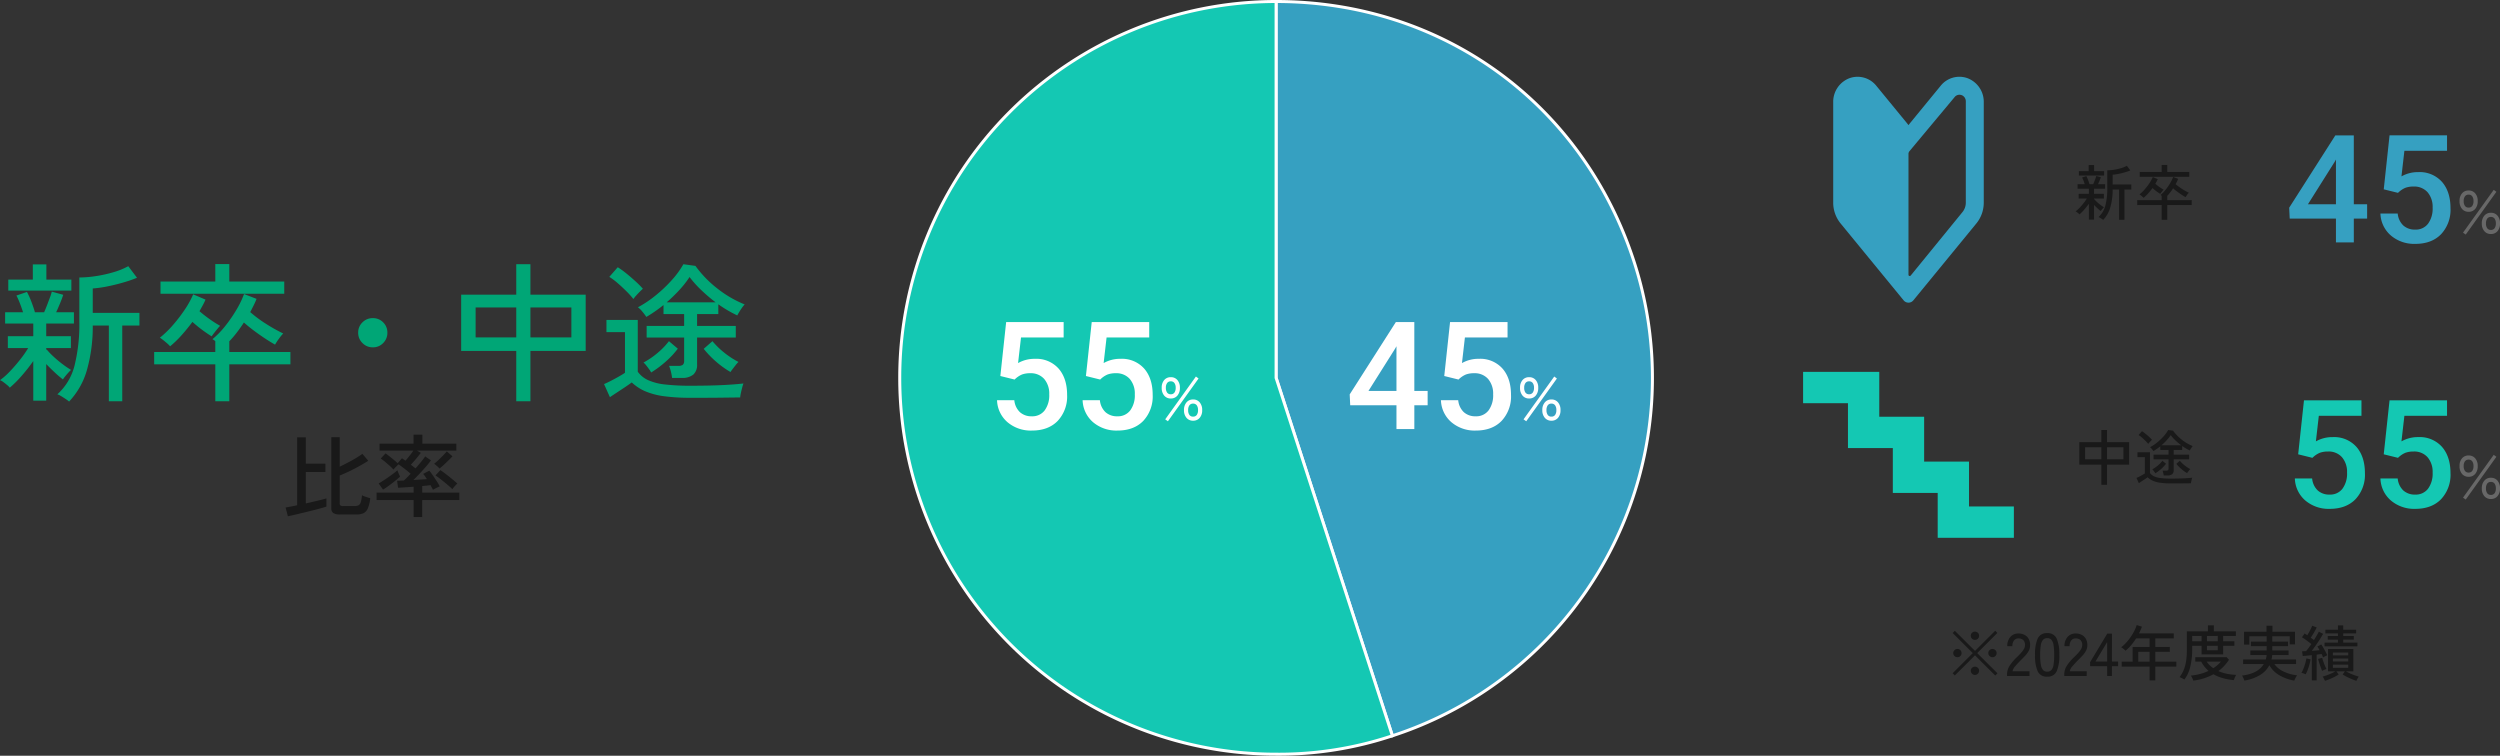
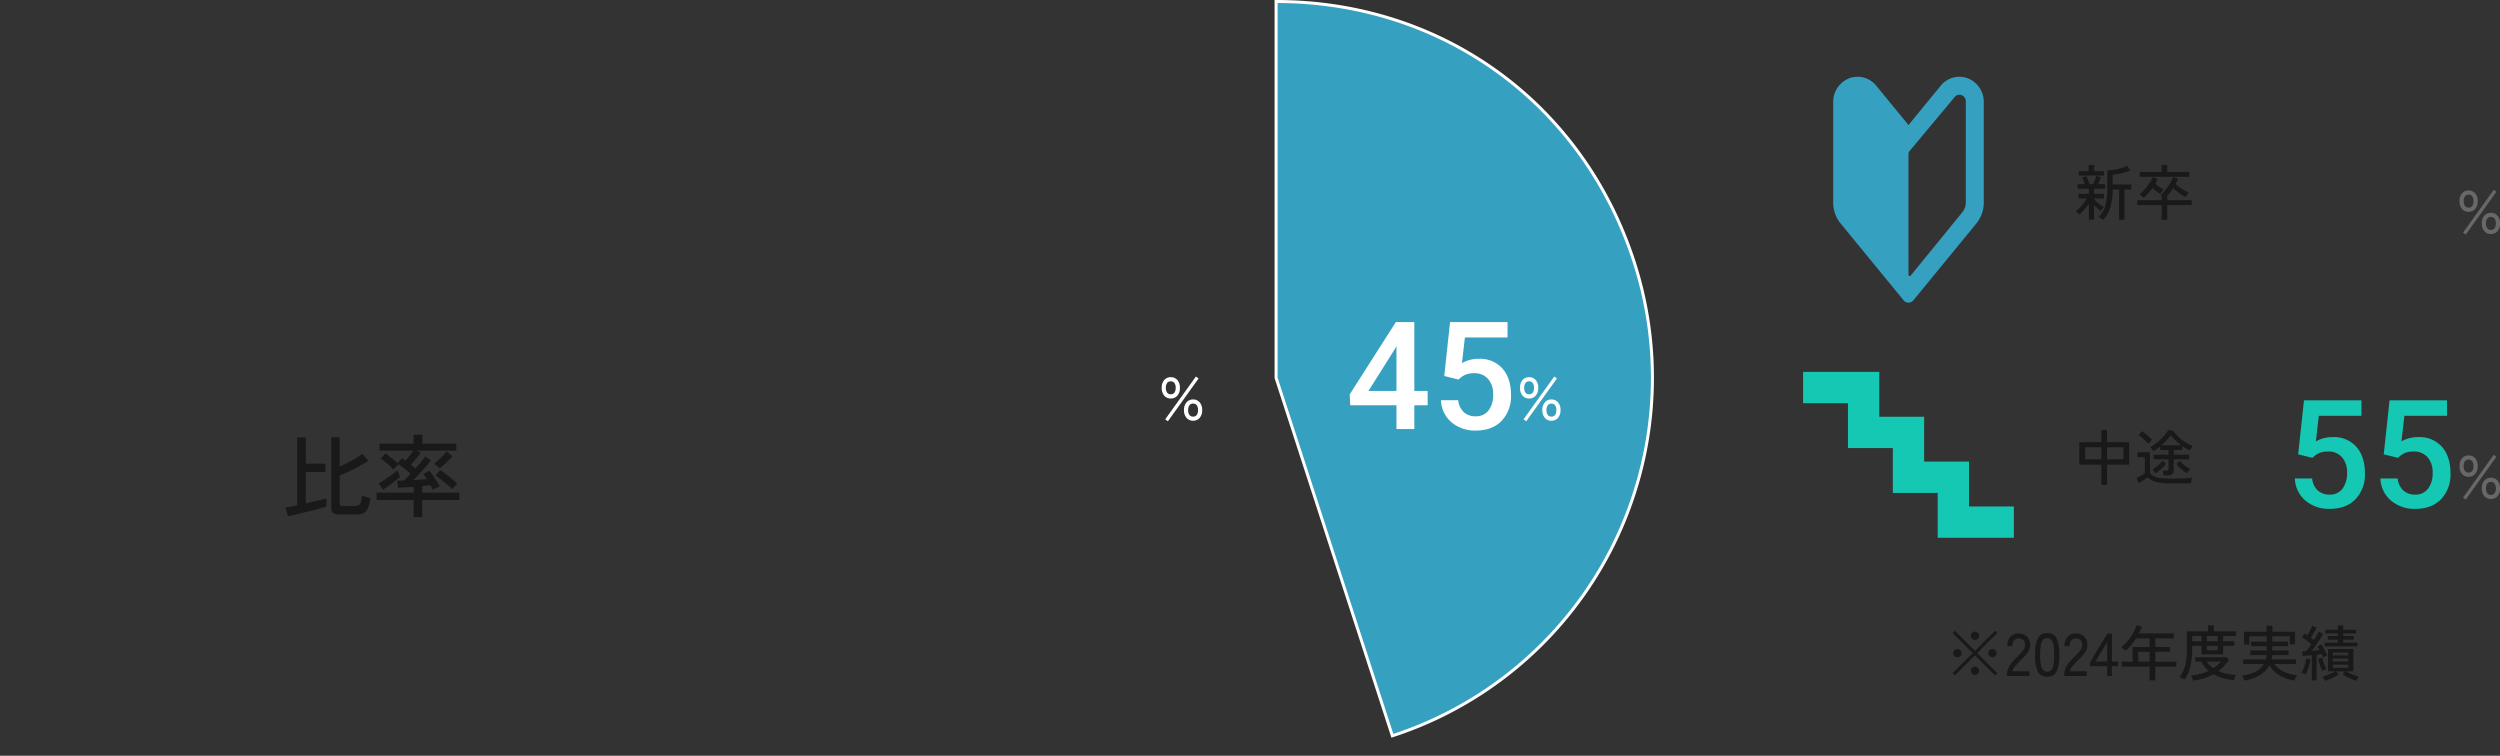
<svg xmlns="http://www.w3.org/2000/svg" width="830.24" height="250.967" viewBox="0 0 830.24 250.967">
  <rect x="0" y="0" width="830.24" height="250.967" fill="#333333" stroke="none" />
  <g id="グループ_19252" data-name="グループ 19252" transform="translate(6809.8 14516.5)">
    <path id="パス_61049" data-name="パス 61049" d="M-52.19-.16l-6.72-6.7-6.7,6.68-.74-.72,6.7-6.7-6.68-6.68.72-.74,6.7,6.68,6.72-6.7.72.74-6.7,6.7,6.72,6.7ZM-58.93-12a1.342,1.342,0,0,1-.97-.4,1.316,1.316,0,0,1-.41-.98,1.284,1.284,0,0,1,.41-.97,1.36,1.36,0,0,1,.97-.39,1.35,1.35,0,0,1,.98.39,1.3,1.3,0,0,1,.4.97,1.333,1.333,0,0,1-.4.98A1.333,1.333,0,0,1-58.93-12Zm-5.82,5.76a1.342,1.342,0,0,1-.97-.4,1.294,1.294,0,0,1-.41-.96,1.316,1.316,0,0,1,.41-.98,1.342,1.342,0,0,1,.97-.4,1.333,1.333,0,0,1,.98.4,1.333,1.333,0,0,1,.4.98,1.309,1.309,0,0,1-.4.96A1.333,1.333,0,0,1-64.75-6.24Zm11.64,0a1.342,1.342,0,0,1-.97-.4,1.294,1.294,0,0,1-.41-.96,1.316,1.316,0,0,1,.41-.98,1.342,1.342,0,0,1,.97-.4,1.333,1.333,0,0,1,.98.4,1.333,1.333,0,0,1,.4.98,1.309,1.309,0,0,1-.4.96A1.333,1.333,0,0,1-53.11-6.24ZM-58.93-.36a1.326,1.326,0,0,1-.97-.41,1.326,1.326,0,0,1-.41-.97,1.284,1.284,0,0,1,.41-.97,1.36,1.36,0,0,1,.97-.39,1.35,1.35,0,0,1,.98.39,1.3,1.3,0,0,1,.4.97,1.343,1.343,0,0,1-.4.97A1.316,1.316,0,0,1-58.93-.36ZM-48.27,0V-.56a5.281,5.281,0,0,1,.85-2.84,15.406,15.406,0,0,1,2.47-2.9q.68-.66,1.27-1.31a8.055,8.055,0,0,0,.97-1.29,2.6,2.6,0,0,0,.4-1.24,2.278,2.278,0,0,0-.54-1.76,2.218,2.218,0,0,0-1.64-.58,1.777,1.777,0,0,0-1.46.67,2.976,2.976,0,0,0-.54,1.91h-1.7a4.414,4.414,0,0,1,1.03-3.09,3.446,3.446,0,0,1,2.67-1.13,4.325,4.325,0,0,1,2.05.47,3.294,3.294,0,0,1,1.38,1.37,4.218,4.218,0,0,1,.45,2.18,3.782,3.782,0,0,1-.46,1.75,7.874,7.874,0,0,1-1.14,1.57q-.7.76-1.56,1.6-.96.98-1.75,1.89a3.68,3.68,0,0,0-.93,1.71h5.64V0Zm13.34.22a3.213,3.213,0,0,1-3.16-1.78A12.828,12.828,0,0,1-38.97-7a12.9,12.9,0,0,1,.88-5.45,3.21,3.21,0,0,1,3.16-1.79,3.193,3.193,0,0,1,3.14,1.79A12.9,12.9,0,0,1-30.91-7a12.828,12.828,0,0,1-.88,5.44A3.2,3.2,0,0,1-34.93.22Zm0-1.66a1.825,1.825,0,0,0,1.35-.51,3.3,3.3,0,0,0,.74-1.73A18.8,18.8,0,0,0-32.61-7a18.944,18.944,0,0,0-.23-3.34,3.3,3.3,0,0,0-.74-1.73,1.825,1.825,0,0,0-1.35-.51,1.833,1.833,0,0,0-1.34.51,3.3,3.3,0,0,0-.76,1.73A18.17,18.17,0,0,0-37.27-7a18.028,18.028,0,0,0,.24,3.32,3.3,3.3,0,0,0,.76,1.73A1.833,1.833,0,0,0-34.93-1.44ZM-29.27,0V-.56a5.281,5.281,0,0,1,.85-2.84,15.406,15.406,0,0,1,2.47-2.9q.68-.66,1.27-1.31a8.055,8.055,0,0,0,.97-1.29,2.6,2.6,0,0,0,.4-1.24,2.278,2.278,0,0,0-.54-1.76,2.218,2.218,0,0,0-1.64-.58,1.777,1.777,0,0,0-1.46.67,2.976,2.976,0,0,0-.54,1.91h-1.7a4.414,4.414,0,0,1,1.03-3.09,3.446,3.446,0,0,1,2.67-1.13,4.325,4.325,0,0,1,2.05.47,3.294,3.294,0,0,1,1.38,1.37,4.218,4.218,0,0,1,.45,2.18,3.782,3.782,0,0,1-.46,1.75,7.874,7.874,0,0,1-1.14,1.57q-.7.76-1.56,1.6-.96.98-1.75,1.89a3.68,3.68,0,0,0-.93,1.71h5.64V0Zm14.24,0V-3.26h-5.66V-4.58l5.7-9.5h1.56V-4.8h2.04v1.54h-2.04V0Zm-3.88-4.8h3.88v-6.46ZM-.93,1.46V-3.12h-9.26V-4.76h3.62v-4.9H-.93v-2.82H-5.41a21.12,21.12,0,0,1-1.62,2.21A14.221,14.221,0,0,1-8.91-8.4q-.24-.22-.66-.58a4.4,4.4,0,0,0-.8-.56,13.475,13.475,0,0,0,2.23-2.18,18.054,18.054,0,0,0,1.79-2.62,13.673,13.673,0,0,0,1.14-2.58l1.74.54q-.2.56-.45,1.12t-.53,1.12H7.09v1.66H.97v2.82H5.79v1.62H.97v3.28H7.95v1.64H.97V1.46ZM-4.69-4.76H-.93V-8.04H-4.69ZM10.63,1.18a8.382,8.382,0,0,0-.8-.45Q9.37.5,9.03.36a10.963,10.963,0,0,0,1.36-2.35,12.386,12.386,0,0,0,.8-2.94,26.052,26.052,0,0,0,.26-3.95v-5.96h7v-1.98h1.96v1.98h7.32v1.54H23.51v1.76h3.72v1.5H23.51v2.86H16.33v-2.86H13.21v1.08a24.1,24.1,0,0,1-.65,5.95A11.446,11.446,0,0,1,10.63,1.18Zm2.94.34a2.958,2.958,0,0,0-.18-.5Q13.25.7,13.08.37a3.364,3.364,0,0,0-.31-.51A18.766,18.766,0,0,0,15.92-.7a16.279,16.279,0,0,0,2.73-1,10.476,10.476,0,0,1-2.44-3.08H14.25V-6.24H24.67l.76.84a14.4,14.4,0,0,1-1.6,2.06,14.314,14.314,0,0,1-1.9,1.7,13.337,13.337,0,0,0,2.91.92,18.107,18.107,0,0,0,2.99.34,2.554,2.554,0,0,0-.27.48q-.17.36-.32.72a3.607,3.607,0,0,0-.19.54A19.584,19.584,0,0,1,23.32.69,13.87,13.87,0,0,1,20.27-.58,17.975,17.975,0,0,1,13.57,1.52Zm4.56-13.06h3.58V-13.3H18.13Zm2.1,8.94a11.3,11.3,0,0,0,1.35-1.01,12.114,12.114,0,0,0,1.17-1.17H18.03A7.966,7.966,0,0,0,20.23-2.6Zm-7.02-8.94h3.12V-13.3H13.21Zm4.92,3h3.58v-1.5H18.13ZM30.55,1.52q-.06-.2-.2-.54t-.3-.66a2.384,2.384,0,0,0-.28-.46q5.32-.66,7.22-3.82H30.13V-5.5h7.52q.1-.34.18-.71a4.716,4.716,0,0,0,.1-.75h-5.4V-8.48h5.42V-9.92H32.73v-1.5h5.22V-13.2H32.21v2.76H30.43V-14.7h7.46v-2h1.98v2h7.5v4.2H45.61v-2.7h-5.8v1.78h5.24v1.5H39.81v1.44h5.42v1.52H39.77a6.248,6.248,0,0,1-.22,1.46h8.16v1.54h-7.2a7.806,7.806,0,0,0,3.01,2.45A13.387,13.387,0,0,0,48.05-.24a5.306,5.306,0,0,0-.32.51q-.2.35-.37.7t-.25.55A14.427,14.427,0,0,1,42.06-.32a8.778,8.778,0,0,1-3.21-3.26A8.4,8.4,0,0,1,35.74-.32,14.462,14.462,0,0,1,30.55,1.52Zm26.76.08q-.12-.28-.34-.71A3.647,3.647,0,0,0,56.53.2q.54-.14,1.31-.42T59.4-.85a11.258,11.258,0,0,0,1.37-.71H58.33v-7.4h8.4v7.4H64.27a12.754,12.754,0,0,0,1.39.71q.79.35,1.57.63T68.55.2a4,4,0,0,0-.45.69q-.23.43-.35.71-.7-.22-1.57-.58T64.51.25a11.849,11.849,0,0,1-1.32-.77l.74-1.04H61.11l.76,1.04a11.849,11.849,0,0,1-1.32.77q-.8.41-1.66.77T57.31,1.6Zm-4.36-.14V-6.92q-.86.08-1.65.16t-1.37.12L49.71-8.2q.28-.02.61-.03t.71-.03q.4-.46.85-1.07t.91-1.29q-.68-.54-1.53-1.17a19.049,19.049,0,0,0-1.59-1.07l.88-1.26q.22.12.44.27t.46.31q.3-.48.62-1.07t.6-1.16q.28-.57.42-.93l1.48.58q-.38.8-.93,1.73t-1.05,1.67q.28.2.55.4t.51.4q1.1-1.76,1.62-2.8l1.42.72q-.42.78-1.05,1.77t-1.34,2q-.71,1.01-1.37,1.87.7-.04,1.37-.1t1.23-.1a13.188,13.188,0,0,0-.74-1.24l1.28-.68a10.77,10.77,0,0,1,.73,1.13q.37.65.71,1.3t.56,1.17a7.193,7.193,0,0,0-.7.33,7.789,7.789,0,0,0-.68.39q-.1-.26-.22-.55t-.28-.61q-.36.06-.77.11t-.87.11V1.46ZM57.17-9.86V-11.1h4.46v-.98h-3.4v-1.2h3.4v-.88H57.45v-1.2h4.18V-16.8h1.74v1.44h4.3v1.2h-4.3v.88h3.52v1.2H63.37v.98h4.72v1.24ZM50.91-.58,50.2-.85a2.768,2.768,0,0,0-.71-.19,9.675,9.675,0,0,0,.68-1.41,18.194,18.194,0,0,0,.6-1.76,14.977,14.977,0,0,0,.38-1.63l1.38.3a15.539,15.539,0,0,1-.37,1.7q-.25.92-.58,1.79A10.732,10.732,0,0,1,50.91-.58ZM56.37-1.7q-.2-.46-.46-1.18t-.5-1.47q-.24-.75-.38-1.33l1.36-.36q.14.54.38,1.24t.52,1.36q.28.66.52,1.12a5.548,5.548,0,0,0-.74.27A5.643,5.643,0,0,0,56.37-1.7Zm3.58-1.02h5.08V-3.76H59.95Zm0-2.1h5.08V-5.8H59.95Zm0-2.02h5.08V-7.8H59.95Z" transform="translate(-6095 -14292)" fill="#191919" />
    <path id="パス_61050" data-name="パス 61050" d="M9.06,1.5V-5.18H1.74v-7.48H9.06V-16.7h1.88v4.04h7.34v7.48H10.94V1.5Zm1.88-8.48h5.44v-3.98H10.94Zm-7.28,0h5.4v-3.98H3.66ZM29.76-1.6a6.481,6.481,0,0,0-.16-.84,5.206,5.206,0,0,0-.24-.76H30.6a.9.9,0,0,0,.59-.15.683.683,0,0,0,.17-.53V-6.96H26.38V-8.5h4.98v-1.58H28.62v-1.2A18.917,18.917,0,0,1,26.34-9.7a7.449,7.449,0,0,0-.53-.7,3.1,3.1,0,0,0-.59-.58,14.878,14.878,0,0,0,2.36-1.58,18.574,18.574,0,0,0,2.13-2.02,11.849,11.849,0,0,0,1.55-2.12l1.6.22a14.785,14.785,0,0,0,2.88,2.98,14.766,14.766,0,0,0,3.66,2.14,3.679,3.679,0,0,0-.33.41q-.21.29-.39.59t-.26.46a16.345,16.345,0,0,1-2.52-1.48v1.3H33.08V-8.5h5.14v1.54H33.08V-3.4a1.719,1.719,0,0,1-.5,1.36,2.319,2.319,0,0,1-1.56.44Zm2.42,2.64A25.2,25.2,0,0,1,28.66.83,9.538,9.538,0,0,1,26.18.17,6.2,6.2,0,0,1,24.4-1q-.34.26-.88.62T22.43.34q-.55.36-.93.62L20.72-.78q.34-.14.87-.41t1.06-.57q.53-.3.85-.52v-5.4H21.04V-9.3H25.2v6.88a3.461,3.461,0,0,0,1.36,1.11,7.36,7.36,0,0,0,2.24.58,28.294,28.294,0,0,0,3.38.17q2.42,0,4.15-.08t2.91-.22a4.441,4.441,0,0,0-.16.51q-.1.37-.18.75a5.524,5.524,0,0,0-.1.6q-.5,0-1.29.01l-1.71.02q-.92.01-1.86.01ZM29.04-11.64h6.5a22.129,22.129,0,0,1-1.9-1.62A14.228,14.228,0,0,1,32.08-15a13.221,13.221,0,0,1-1.35,1.72A20.707,20.707,0,0,1,29.04-11.64Zm-4.42-.44a11.514,11.514,0,0,0-.92-1.02q-.56-.56-1.16-1.08a8.727,8.727,0,0,0-1.12-.84l1.12-1.28a11.169,11.169,0,0,1,1.15.83q.63.51,1.23,1.06a11.67,11.67,0,0,1,.96.97q-.12.1-.39.37t-.52.55A3.606,3.606,0,0,0,24.62-12.08Zm12.9,9.7a12.456,12.456,0,0,1-1.93-1.39,12.892,12.892,0,0,1-1.63-1.69l1.16-1.02a10.6,10.6,0,0,0,1.56,1.52,11.035,11.035,0,0,0,1.9,1.24,2.972,2.972,0,0,0-.36.4q-.22.28-.42.54A3.927,3.927,0,0,0,37.52-2.38Zm-10.54.06a2.313,2.313,0,0,0-.25-.4q-.19-.26-.4-.53a2.128,2.128,0,0,0-.37-.39A10.829,10.829,0,0,0,27.81-4.9a9.691,9.691,0,0,0,1.53-1.58l1.18,1a11.724,11.724,0,0,1-1.61,1.72A14.364,14.364,0,0,1,26.98-2.32Z" transform="translate(-6121 -14357)" fill="#191919" />
    <path id="パス_61051" data-name="パス 61051" d="M4.02-7.16a2.753,2.753,0,0,1-2.19-.96A3.84,3.84,0,0,1,1-10.72a3.77,3.77,0,0,1,.83-2.57,2.766,2.766,0,0,1,2.19-.95,2.766,2.766,0,0,1,2.19.95,3.77,3.77,0,0,1,.83,2.57,3.84,3.84,0,0,1-.83,2.6A2.753,2.753,0,0,1,4.02-7.16ZM11.42.22A2.774,2.774,0,0,1,9.24-.73,3.741,3.741,0,0,1,8.4-3.3a3.779,3.779,0,0,1,.84-2.58,2.761,2.761,0,0,1,2.18-.96,2.753,2.753,0,0,1,2.19.96,3.809,3.809,0,0,1,.83,2.58,3.77,3.77,0,0,1-.83,2.57A2.766,2.766,0,0,1,11.42.22ZM3.06.4l-.9-.64,10.2-14.22.88.66Zm8.36-1.54a1.431,1.431,0,0,0,1.22-.56,2.628,2.628,0,0,0,.42-1.6,2.628,2.628,0,0,0-.42-1.6,1.431,1.431,0,0,0-1.22-.56,1.431,1.431,0,0,0-1.22.56,2.628,2.628,0,0,0-.42,1.6,2.628,2.628,0,0,0,.42,1.6A1.431,1.431,0,0,0,11.42-1.14ZM4.02-8.56a1.41,1.41,0,0,0,1.2-.56,2.628,2.628,0,0,0,.42-1.6,2.59,2.59,0,0,0-.42-1.58,1.41,1.41,0,0,0-1.2-.56,1.431,1.431,0,0,0-1.22.56,2.59,2.59,0,0,0-.42,1.58,2.628,2.628,0,0,0,.42,1.6A1.431,1.431,0,0,0,4.02-8.56Z" transform="translate(-5994 -14351)" fill="#686868" />
    <path id="パス_61052" data-name="パス 61052" d="M-52.588-17.627l1.929-17.92h19.092v5.127h-14.16l-.977,8.5a10.975,10.975,0,0,1,5.566-1.416,9.9,9.9,0,0,1,7.9,3.247q2.82,3.247,2.82,8.74a11.843,11.843,0,0,1-3.125,8.63Q-36.67.488-42.114.488a11.945,11.945,0,0,1-8.093-2.771,10.018,10.018,0,0,1-3.479-7.312h5.737a6.265,6.265,0,0,0,1.855,3.967,5.644,5.644,0,0,0,3.955,1.379A5.1,5.1,0,0,0-37.878-6.2a8.43,8.43,0,0,0,1.526-5.322,7.449,7.449,0,0,0-1.685-5.139,5.892,5.892,0,0,0-4.639-1.892,7.717,7.717,0,0,0-2.734.427,7.744,7.744,0,0,0-2.441,1.672Zm28.418,0,1.929-17.92H-3.149v5.127H-17.31l-.977,8.5A10.975,10.975,0,0,1-12.72-23.34a9.9,9.9,0,0,1,7.9,3.247Q-2-16.846-2-11.353a11.843,11.843,0,0,1-3.125,8.63Q-8.252.488-13.7.488A11.945,11.945,0,0,1-21.79-2.283a10.018,10.018,0,0,1-3.479-7.312h5.737a6.265,6.265,0,0,0,1.855,3.967,5.644,5.644,0,0,0,3.955,1.379A5.1,5.1,0,0,0-9.46-6.2a8.43,8.43,0,0,0,1.526-5.322,7.449,7.449,0,0,0-1.685-5.139,5.892,5.892,0,0,0-4.639-1.892,7.717,7.717,0,0,0-2.734.427,7.744,7.744,0,0,0-2.441,1.672Z" transform="translate(-5994 -14348)" fill="#14c8b3" />
    <path id="パス_59915" data-name="パス 59915" d="M55.1,99.175v-14.9H40.2v-14.9h-14.9v-14.9H0V64.87H0v.022H14.9V79.768h0v.022h14.9V94.665h0v.022h14.9v14.876h0v.022H70V99.175Z" transform="translate(-6211 -14447.482)" fill="#14c8b3" />
    <path id="パス_61053" data-name="パス 61053" d="M9.66,1.54A4.605,4.605,0,0,0,9.2,1.2Q8.9,1,8.6.82A2.339,2.339,0,0,0,8.1.58a7.649,7.649,0,0,0,2.29-3.85,22.762,22.762,0,0,0,.63-5.77v-5.9a14.811,14.811,0,0,0,2.18-.18,17.362,17.362,0,0,0,2.35-.52,9.6,9.6,0,0,0,1.97-.8l1.16,1.54a17.756,17.756,0,0,1-1.77.61q-1.05.31-2.14.53a15.328,15.328,0,0,1-1.97.28v3.24H19v1.68H16.72V1.5H14.94V-8.56H12.8a20.969,20.969,0,0,1-.78,5.94A10.121,10.121,0,0,1,9.66,1.54ZM4.9,1.42V-3.84A21.963,21.963,0,0,1,3.37-1.89,14.84,14.84,0,0,1,1.78-.3a2.119,2.119,0,0,0-.35-.35q-.25-.21-.51-.4A1.721,1.721,0,0,0,.48-1.3,9.142,9.142,0,0,0,1.79-2.46Q2.5-3.2,3.16-4.04A14.039,14.039,0,0,0,4.22-5.56H1.52V-7.14H4.9V-8.82H1.16v-1.5H3.54q-.18-.58-.43-1.22a8.547,8.547,0,0,0-.45-1l1.4-.48a10.067,10.067,0,0,1,.58,1.28q.3.78.48,1.42H6.34q.2-.44.4-.97t.38-1.01a5.748,5.748,0,0,0,.24-.76l1.52.42q-.16.5-.42,1.13t-.52,1.19H10.3v1.5H6.62v1.68H9.9v1.58H6.62v.24l.06-.06a9.376,9.376,0,0,0,.9.94q.56.52,1.18.99a12.449,12.449,0,0,0,1.16.79,4.185,4.185,0,0,0-.35.35q-.23.25-.43.5a4.608,4.608,0,0,0-.3.41,12.542,12.542,0,0,1-1.07-.91q-.61-.57-1.15-1.13V1.42ZM1.58-13.2v-1.46H4.84v-2.02h1.8v2.02H9.96v1.46ZM29.08,1.5V-3.4H20.96V-5.04h8.12V-6.48a1.747,1.747,0,0,0-.38-.26,11.678,11.678,0,0,0,1.73-1.79,18.815,18.815,0,0,0,1.48-2.16,12.6,12.6,0,0,0,.99-2.05l1.66.64q-.16.42-.38.86t-.46.9A16.542,16.542,0,0,0,35.79-8.8,22.317,22.317,0,0,0,38.1-7.5a6.28,6.28,0,0,0-.57.7,7.049,7.049,0,0,0-.51.78q-.64-.36-1.38-.85T34.18-7.9q-.72-.54-1.3-1.06-.44.68-.93,1.32a13.743,13.743,0,0,1-1.01,1.18v1.42h8.12V-3.4H30.94V1.5ZM21.8-12.78V-14.4h7.28v-2.32h1.86v2.32h7.3v1.62ZM23.08-5.8a4.574,4.574,0,0,0-.4-.39q-.26-.23-.53-.44t-.43-.31a13.4,13.4,0,0,0,1.75-1.7,20.005,20.005,0,0,0,1.58-2.07,11.821,11.821,0,0,0,1.09-1.99l1.64.7a7.951,7.951,0,0,1-.37.76l-.43.78a17.187,17.187,0,0,0,1.37,1.07,14.468,14.468,0,0,0,1.37.87q-.14.14-.37.42t-.44.55q-.21.27-.31.43-.56-.34-1.25-.85T26.04-9.04q-.68.92-1.44,1.77A13.524,13.524,0,0,1,23.08-5.8Z" transform="translate(-6121 -14445)" fill="#191919" />
    <path id="パス_61054" data-name="パス 61054" d="M4.02-7.16a2.753,2.753,0,0,1-2.19-.96A3.84,3.84,0,0,1,1-10.72a3.77,3.77,0,0,1,.83-2.57,2.766,2.766,0,0,1,2.19-.95,2.766,2.766,0,0,1,2.19.95,3.77,3.77,0,0,1,.83,2.57,3.84,3.84,0,0,1-.83,2.6A2.753,2.753,0,0,1,4.02-7.16ZM11.42.22A2.774,2.774,0,0,1,9.24-.73,3.741,3.741,0,0,1,8.4-3.3a3.779,3.779,0,0,1,.84-2.58,2.761,2.761,0,0,1,2.18-.96,2.753,2.753,0,0,1,2.19.96,3.809,3.809,0,0,1,.83,2.58,3.77,3.77,0,0,1-.83,2.57A2.766,2.766,0,0,1,11.42.22ZM3.06.4l-.9-.64,10.2-14.22.88.66Zm8.36-1.54a1.431,1.431,0,0,0,1.22-.56,2.628,2.628,0,0,0,.42-1.6,2.628,2.628,0,0,0-.42-1.6,1.431,1.431,0,0,0-1.22-.56,1.431,1.431,0,0,0-1.22.56,2.628,2.628,0,0,0-.42,1.6,2.628,2.628,0,0,0,.42,1.6A1.431,1.431,0,0,0,11.42-1.14ZM4.02-8.56a1.41,1.41,0,0,0,1.2-.56,2.628,2.628,0,0,0,.42-1.6,2.59,2.59,0,0,0-.42-1.58,1.41,1.41,0,0,0-1.2-.56,1.431,1.431,0,0,0-1.22.56,2.59,2.59,0,0,0-.42,1.58,2.628,2.628,0,0,0,.42,1.6A1.431,1.431,0,0,0,4.02-8.56Z" transform="translate(-5994 -14439)" fill="#686868" />
-     <path id="パス_61055" data-name="パス 61055" d="M-34.106-12.671h4.419V-7.91h-4.419V0h-5.933V-7.91H-55.4l-.171-3.613,15.332-24.023h6.128Zm-15.234,0h9.3V-27.515l-.439.781Zm25.171-4.956,1.929-17.92H-3.149v5.127H-17.31l-.977,8.5A10.975,10.975,0,0,1-12.72-23.34a9.9,9.9,0,0,1,7.9,3.247Q-2-16.846-2-11.353a11.843,11.843,0,0,1-3.125,8.63Q-8.252.488-13.7.488A11.945,11.945,0,0,1-21.79-2.283a10.018,10.018,0,0,1-3.479-7.312h5.737a6.265,6.265,0,0,0,1.855,3.967,5.644,5.644,0,0,0,3.955,1.379A5.1,5.1,0,0,0-9.46-6.2a8.43,8.43,0,0,0,1.526-5.322,7.449,7.449,0,0,0-1.685-5.139,5.892,5.892,0,0,0-4.639-1.892,7.717,7.717,0,0,0-2.734.427,7.744,7.744,0,0,0-2.441,1.672Z" transform="translate(-5994 -14436)" fill="#36a0c1" />
    <path id="パス_60289" data-name="パス 60289" d="M129.768.4a7.966,7.966,0,0,0-8.706,2.562l-10.1,12.321c-.168.2-.329.412-.488.622-.041.049-.077.1-.121.145q-.292-.39-.6-.765L99.649,2.963A7.978,7.978,0,0,0,90.93.406a8.378,8.378,0,0,0-5.576,8.042v33.36a10.947,10.947,0,0,0,2.475,6.925l20.914,25.513a2.084,2.084,0,0,0,3.224,0l20.91-25.513a10.949,10.949,0,0,0,2.476-6.925V8.444A8.375,8.375,0,0,0,129.768.4Zm-.377,41.407a4.959,4.959,0,0,1-1.125,3.144L111.091,66.009a.416.416,0,0,1-.739-.263V25.62a1.435,1.435,0,0,1,.334-.92L125.673,6.745a2.038,2.038,0,0,1,1.586-.779,2.244,2.244,0,0,1,1.066.278,2.221,2.221,0,0,1,1.067,1.977Z" transform="translate(-6286.354 -14491)" fill="#36a0c1" />
-     <path id="パス_61056" data-name="パス 61056" d="M-100.85,3.85A11.513,11.513,0,0,0-102,3q-.75-.5-1.5-.95a5.847,5.847,0,0,0-1.25-.6,19.122,19.122,0,0,0,5.725-9.625A56.9,56.9,0,0,0-97.45-22.6V-37.35A37.027,37.027,0,0,0-92-37.8a43.405,43.405,0,0,0,5.875-1.3,24,24,0,0,0,4.925-2l2.9,3.85a44.388,44.388,0,0,1-4.425,1.525q-2.625.775-5.35,1.325A38.321,38.321,0,0,1-93-33.7v8.1h15.5v4.2h-5.7V3.75h-4.45V-21.4H-93A52.422,52.422,0,0,1-94.95-6.55,25.3,25.3,0,0,1-100.85,3.85Zm-11.9-.3V-9.6a54.907,54.907,0,0,1-3.825,4.875A37.1,37.1,0,0,1-120.55-.75a5.3,5.3,0,0,0-.875-.875q-.625-.525-1.275-1a4.3,4.3,0,0,0-1.1-.625,22.855,22.855,0,0,0,3.275-2.9Q-118.75-8-117.1-10.1a35.1,35.1,0,0,0,2.65-3.8h-6.75v-3.95h8.45v-4.2h-9.35V-25.8h5.95q-.45-1.45-1.075-3.05a21.367,21.367,0,0,0-1.125-2.5l3.5-1.2a25.166,25.166,0,0,1,1.45,3.2q.75,1.95,1.2,3.55h3.05q.5-1.1,1-2.425t.95-2.525a14.37,14.37,0,0,0,.6-1.9l3.8,1.05q-.4,1.25-1.05,2.825t-1.3,2.975h5.9v3.75h-9.2v4.2h8.2v3.95h-8.2v.6l.15-.15a23.442,23.442,0,0,0,2.25,2.35q1.4,1.3,2.95,2.475a31.121,31.121,0,0,0,2.9,1.975,10.463,10.463,0,0,0-.875.875q-.575.625-1.075,1.25A11.52,11.52,0,0,0-102.9-3.5a31.353,31.353,0,0,1-2.675-2.275Q-107.1-7.2-108.45-8.6V3.55ZM-121.05-33v-3.65h8.15V-41.7h4.5v5.05h8.3V-33ZM-52.3,3.75V-8.5H-72.6v-4.1h20.3v-3.6a4.367,4.367,0,0,0-.95-.65,29.194,29.194,0,0,0,4.325-4.475,47.038,47.038,0,0,0,3.7-5.4A31.506,31.506,0,0,0-42.75-31.85l4.15,1.6q-.4,1.05-.95,2.15t-1.15,2.25A41.354,41.354,0,0,0-35.525-22a55.792,55.792,0,0,0,5.775,3.25A15.7,15.7,0,0,0-31.175-17a17.623,17.623,0,0,0-1.275,1.95q-1.6-.9-3.45-2.125t-3.65-2.575q-1.8-1.35-3.25-2.65-1.1,1.7-2.325,3.3a34.356,34.356,0,0,1-2.525,2.95v3.55h20.3v4.1h-20.3V3.75Zm-18.2-35.7V-36h18.2v-5.8h4.65V-36H-29.4v4.05Zm3.2,17.45a11.435,11.435,0,0,0-1-.975q-.65-.575-1.325-1.1T-70.7-17.35a33.506,33.506,0,0,0,4.375-4.25,50.014,50.014,0,0,0,3.95-5.175A29.552,29.552,0,0,0-59.65-31.75l4.1,1.75a19.877,19.877,0,0,1-.925,1.9q-.525.95-1.075,1.95a42.966,42.966,0,0,0,3.425,2.675A36.171,36.171,0,0,0-50.7-21.3q-.35.35-.925,1.05t-1.1,1.375q-.525.675-.775,1.075-1.4-.85-3.125-2.125T-59.9-22.6q-1.7,2.3-3.6,4.425A33.809,33.809,0,0,1-67.3-14.5ZM0-14.15a4.67,4.67,0,0,1-3.425-1.425A4.67,4.67,0,0,1-4.85-19a4.646,4.646,0,0,1,1.425-3.45A4.712,4.712,0,0,1,0-23.85a4.688,4.688,0,0,1,3.45,1.4A4.688,4.688,0,0,1,4.85-19a4.712,4.712,0,0,1-1.4,3.425A4.646,4.646,0,0,1,0-14.15ZM47.65,3.75v-16.7H29.35v-18.7h18.3v-10.1h4.7v10.1H70.7v18.7H52.35V3.75Zm4.7-21.2h13.6V-27.4H52.35Zm-18.2,0h13.5V-27.4H34.15ZM99.4-4A16.2,16.2,0,0,0,99-6.1,13.015,13.015,0,0,0,98.4-8h3.1a2.243,2.243,0,0,0,1.475-.375A1.706,1.706,0,0,0,103.4-9.7v-7.7H90.95v-3.85H103.4V-25.2H96.55v-3a47.291,47.291,0,0,1-5.7,3.95A18.62,18.62,0,0,0,89.525-26a7.74,7.74,0,0,0-1.475-1.45,37.2,37.2,0,0,0,5.9-3.95,46.435,46.435,0,0,0,5.325-5.05,29.621,29.621,0,0,0,3.875-5.3l4,.55a36.962,36.962,0,0,0,7.2,7.45,36.915,36.915,0,0,0,9.15,5.35,9.2,9.2,0,0,0-.825,1.025q-.525.725-.975,1.475t-.65,1.15a40.863,40.863,0,0,1-6.3-3.7v3.25H107.7v3.95h12.85v3.85H107.7v8.9a4.3,4.3,0,0,1-1.25,3.4,5.8,5.8,0,0,1-3.9,1.1Zm6.05,6.6a62.988,62.988,0,0,1-8.8-.525,23.846,23.846,0,0,1-6.2-1.65A15.505,15.505,0,0,1,86-2.5q-.85.65-2.2,1.55T81.075.85Q79.7,1.75,78.75,2.4L76.8-1.95q.85-.35,2.175-1.025T81.625-4.4q1.325-.75,2.125-1.3V-19.2H77.6v-4.05H88v17.2a8.652,8.652,0,0,0,3.4,2.775A18.4,18.4,0,0,0,97-1.825a70.736,70.736,0,0,0,8.45.425q6.05,0,10.375-.2t7.275-.55a11.1,11.1,0,0,0-.4,1.275Q122.45.05,122.25,1A13.81,13.81,0,0,0,122,2.5q-1.25,0-3.225.025t-4.275.05q-2.3.025-4.65.025ZM97.6-29.1h16.25a55.32,55.32,0,0,1-4.75-4.05,35.57,35.57,0,0,1-3.9-4.35,33.052,33.052,0,0,1-3.375,4.3A51.768,51.768,0,0,1,97.6-29.1ZM86.55-30.2a28.785,28.785,0,0,0-2.3-2.55q-1.4-1.4-2.9-2.7a21.817,21.817,0,0,0-2.8-2.1l2.8-3.2a27.922,27.922,0,0,1,2.875,2.075Q85.8-37.4,87.3-36.025A29.175,29.175,0,0,1,89.7-33.6q-.3.25-.975.925t-1.3,1.375A9.014,9.014,0,0,0,86.55-30.2ZM118.8-5.95a31.139,31.139,0,0,1-4.825-3.475A32.23,32.23,0,0,1,109.9-13.65l2.9-2.55a26.5,26.5,0,0,0,3.9,3.8,27.589,27.589,0,0,0,4.75,3.1,7.43,7.43,0,0,0-.9,1q-.55.7-1.05,1.35A9.817,9.817,0,0,0,118.8-5.95ZM92.45-5.8a5.783,5.783,0,0,0-.625-1q-.475-.65-1-1.325A5.32,5.32,0,0,0,89.9-9.1a27.072,27.072,0,0,0,4.625-3.15A24.227,24.227,0,0,0,98.35-16.2l2.95,2.5a29.31,29.31,0,0,1-4.025,4.3A35.911,35.911,0,0,1,92.45-5.8Z" transform="translate(-6686 -14387)" fill="#00a676" />
    <path id="パス_61057" data-name="パス 61057" d="M-10.8,1.35A4.2,4.2,0,0,1-13.11.885,1.9,1.9,0,0,1-13.77-.78V-24.3h2.79v9.78q1.32-.63,2.73-1.365t2.67-1.5q1.26-.765,2.13-1.4l1.95,2.31q-1.17.75-2.82,1.68t-3.405,1.77q-1.755.84-3.255,1.44v9.27a.864.864,0,0,0,.225.66,1.4,1.4,0,0,0,.915.21h3.81a2.706,2.706,0,0,0,1.32-.27,1.762,1.762,0,0,0,.735-1.05A10.471,10.471,0,0,0-3.6-5.04a6.772,6.772,0,0,0,1.32.555q.87.285,1.44.435A11.828,11.828,0,0,1-1.65-.66,3.068,3.068,0,0,1-3.09.93a5.316,5.316,0,0,1-2.25.42Zm-17.4.6-.75-2.91q.63-.12,1.635-.3t2.2-.45V-24.27h2.88v8.76h6.51v2.76h-6.51V-2.31q2.01-.45,3.87-.9t2.97-.78v2.73q-.84.27-2.145.63t-2.82.735Q-21.87.48-23.37.84t-2.775.66Q-27.42,1.8-28.2,1.95Zm41.76.27V-3.42H1.26V-5.91h12.3V-7.86q-1.56.12-2.97.21T8.4-7.53L8.07-9.84q.84,0,2.28-.09.45-.42,1.02-.99t1.2-1.26q-.9-.78-2.04-1.665T8.55-15.3q-.3.27-.87.84a8.427,8.427,0,0,0-.81.9,17.824,17.824,0,0,0-1.3-1.29Q4.8-15.54,4.02-16.185A15.4,15.4,0,0,0,2.64-17.22l1.59-1.71q.54.36,1.275.945t1.485,1.2q.75.615,1.26,1.125l1.44-1.65q.24.15.54.36t.63.45q.6-.69,1.335-1.62t1.275-1.74H2.25v-2.31H13.53v-2.97h2.94v2.97H27.75v2.31H14.67l1.29.75q-.39.51-.975,1.245T13.77-16.41q-.63.72-1.14,1.26.42.3.825.615t.735.585q1.02-1.14,1.905-2.235A20.639,20.639,0,0,0,17.4-17.94l1.92,1.32q-.6.84-1.575,1.98t-2.1,2.34Q14.52-11.1,13.5-10.11q1.2-.06,2.37-.135l2.1-.135a14.521,14.521,0,0,0-1.23-1.74l2.04-1.08q.45.54,1.125,1.515T21.24-9.69a16.039,16.039,0,0,1,.99,1.71q-.24.09-.7.315t-.9.45a5.635,5.635,0,0,0-.645.375,5.513,5.513,0,0,0-.345-.69q-.225-.39-.465-.87-.54.09-1.26.165t-1.5.135v2.19H28.74v2.49H16.41V2.22ZM26.43-7.05q-.45-.45-1.155-1.065T23.76-9.39q-.81-.66-1.575-1.245T20.82-11.61l1.62-1.77q.87.57,1.95,1.41t2.085,1.665q1,.825,1.6,1.395a7.271,7.271,0,0,0-.525.51q-.345.36-.66.735A5.821,5.821,0,0,0,26.43-7.05ZM3.42-6.9,1.95-8.94q.57-.33,1.41-.87T5.1-10.98q.9-.63,1.725-1.245t1.365-1.1a5.863,5.863,0,0,0,.24.69q.18.45.375.855a5.771,5.771,0,0,1,.255.585q-.75.66-1.77,1.485T5.235-8.13Q4.2-7.38,3.42-6.9Zm18.75-6.99a7.891,7.891,0,0,0-.87-.855,8.564,8.564,0,0,0-.93-.735A17.068,17.068,0,0,0,21.8-16.71q.825-.78,1.6-1.59t1.17-1.29l1.89,1.62q-.51.57-1.275,1.32t-1.56,1.485Q22.83-14.43,22.17-13.89Z" transform="translate(-6686 -14347)" fill="#191919" />
    <g id="グループ_19288" data-name="グループ 19288" transform="translate(-109 -150)">
      <path id="パス_60286" data-name="パス 60286" d="M.25,125.233,38.872,244.1A124.983,124.983,0,0,0,119.117,86.611C102.052,34.093,55.471.25.25.25Z" transform="translate(-6277.268 -14366.25)" fill="#36a0c1" stroke="#fff" stroke-width="1" />
-       <path id="パス_60288" data-name="パス 60288" d="M660.34,125.233V.25a124.983,124.983,0,1,0,0,249.967,118.814,118.814,0,0,0,38.622-6.117Z" transform="translate(-6937.356 -14366.25)" fill="#14c8b3" stroke="#fff" stroke-width="1" />
      <path id="パス_61244" data-name="パス 61244" d="M4.02-7.16a2.753,2.753,0,0,1-2.19-.96A3.84,3.84,0,0,1,1-10.72a3.77,3.77,0,0,1,.83-2.57,2.766,2.766,0,0,1,2.19-.95,2.766,2.766,0,0,1,2.19.95,3.77,3.77,0,0,1,.83,2.57,3.84,3.84,0,0,1-.83,2.6A2.753,2.753,0,0,1,4.02-7.16ZM11.42.22A2.774,2.774,0,0,1,9.24-.73,3.741,3.741,0,0,1,8.4-3.3a3.779,3.779,0,0,1,.84-2.58,2.761,2.761,0,0,1,2.18-.96,2.753,2.753,0,0,1,2.19.96,3.809,3.809,0,0,1,.83,2.58,3.77,3.77,0,0,1-.83,2.57A2.766,2.766,0,0,1,11.42.22ZM3.06.4l-.9-.64,10.2-14.22.88.66Zm8.36-1.54a1.431,1.431,0,0,0,1.22-.56,2.628,2.628,0,0,0,.42-1.6,2.628,2.628,0,0,0-.42-1.6,1.431,1.431,0,0,0-1.22-.56,1.431,1.431,0,0,0-1.22.56,2.628,2.628,0,0,0-.42,1.6,2.628,2.628,0,0,0,.42,1.6A1.431,1.431,0,0,0,11.42-1.14ZM4.02-8.56a1.41,1.41,0,0,0,1.2-.56,2.628,2.628,0,0,0,.42-1.6,2.59,2.59,0,0,0-.42-1.58,1.41,1.41,0,0,0-1.2-.56,1.431,1.431,0,0,0-1.22.56,2.59,2.59,0,0,0-.42,1.58,2.628,2.628,0,0,0,.42,1.6A1.431,1.431,0,0,0,4.02-8.56Z" transform="translate(-6197 -14227)" fill="#fff" />
      <path id="パス_61245" data-name="パス 61245" d="M-34.106-12.671h4.419V-7.91h-4.419V0h-5.933V-7.91H-55.4l-.171-3.613,15.332-24.023h6.128Zm-15.234,0h9.3V-27.515l-.439.781Zm25.171-4.956,1.929-17.92H-3.149v5.127H-17.31l-.977,8.5A10.975,10.975,0,0,1-12.72-23.34a9.9,9.9,0,0,1,7.9,3.247Q-2-16.846-2-11.353a11.843,11.843,0,0,1-3.125,8.63Q-8.252.488-13.7.488A11.945,11.945,0,0,1-21.79-2.283a10.018,10.018,0,0,1-3.479-7.312h5.737a6.265,6.265,0,0,0,1.855,3.967,5.644,5.644,0,0,0,3.955,1.379A5.1,5.1,0,0,0-9.46-6.2a8.43,8.43,0,0,0,1.526-5.322,7.449,7.449,0,0,0-1.685-5.139,5.892,5.892,0,0,0-4.639-1.892,7.717,7.717,0,0,0-2.734.427,7.744,7.744,0,0,0-2.441,1.672Z" transform="translate(-6197 -14224)" fill="#fff" />
      <path id="パス_61246" data-name="パス 61246" d="M4.02-7.16a2.753,2.753,0,0,1-2.19-.96A3.84,3.84,0,0,1,1-10.72a3.77,3.77,0,0,1,.83-2.57,2.766,2.766,0,0,1,2.19-.95,2.766,2.766,0,0,1,2.19.95,3.77,3.77,0,0,1,.83,2.57,3.84,3.84,0,0,1-.83,2.6A2.753,2.753,0,0,1,4.02-7.16ZM11.42.22A2.774,2.774,0,0,1,9.24-.73,3.741,3.741,0,0,1,8.4-3.3a3.779,3.779,0,0,1,.84-2.58,2.761,2.761,0,0,1,2.18-.96,2.753,2.753,0,0,1,2.19.96,3.809,3.809,0,0,1,.83,2.58,3.77,3.77,0,0,1-.83,2.57A2.766,2.766,0,0,1,11.42.22ZM3.06.4l-.9-.64,10.2-14.22.88.66Zm8.36-1.54a1.431,1.431,0,0,0,1.22-.56,2.628,2.628,0,0,0,.42-1.6,2.628,2.628,0,0,0-.42-1.6,1.431,1.431,0,0,0-1.22-.56,1.431,1.431,0,0,0-1.22.56,2.628,2.628,0,0,0-.42,1.6,2.628,2.628,0,0,0,.42,1.6A1.431,1.431,0,0,0,11.42-1.14ZM4.02-8.56a1.41,1.41,0,0,0,1.2-.56,2.628,2.628,0,0,0,.42-1.6,2.59,2.59,0,0,0-.42-1.58,1.41,1.41,0,0,0-1.2-.56,1.431,1.431,0,0,0-1.22.56,2.59,2.59,0,0,0-.42,1.58,2.628,2.628,0,0,0,.42,1.6A1.431,1.431,0,0,0,4.02-8.56Z" transform="translate(-6316 -14227)" fill="#fff" />
-       <path id="パス_61247" data-name="パス 61247" d="M-52.588-17.627l1.929-17.92h19.092v5.127h-14.16l-.977,8.5a10.975,10.975,0,0,1,5.566-1.416,9.9,9.9,0,0,1,7.9,3.247q2.82,3.247,2.82,8.74a11.843,11.843,0,0,1-3.125,8.63Q-36.67.488-42.114.488a11.945,11.945,0,0,1-8.093-2.771,10.018,10.018,0,0,1-3.479-7.312h5.737a6.265,6.265,0,0,0,1.855,3.967,5.644,5.644,0,0,0,3.955,1.379A5.1,5.1,0,0,0-37.878-6.2a8.43,8.43,0,0,0,1.526-5.322,7.449,7.449,0,0,0-1.685-5.139,5.892,5.892,0,0,0-4.639-1.892,7.717,7.717,0,0,0-2.734.427,7.744,7.744,0,0,0-2.441,1.672Zm28.418,0,1.929-17.92H-3.149v5.127H-17.31l-.977,8.5A10.975,10.975,0,0,1-12.72-23.34a9.9,9.9,0,0,1,7.9,3.247Q-2-16.846-2-11.353a11.843,11.843,0,0,1-3.125,8.63Q-8.252.488-13.7.488A11.945,11.945,0,0,1-21.79-2.283a10.018,10.018,0,0,1-3.479-7.312h5.737a6.265,6.265,0,0,0,1.855,3.967,5.644,5.644,0,0,0,3.955,1.379A5.1,5.1,0,0,0-9.46-6.2a8.43,8.43,0,0,0,1.526-5.322,7.449,7.449,0,0,0-1.685-5.139,5.892,5.892,0,0,0-4.639-1.892,7.717,7.717,0,0,0-2.734.427,7.744,7.744,0,0,0-2.441,1.672Z" transform="translate(-6316 -14224)" fill="#fff" />
    </g>
  </g>
</svg>